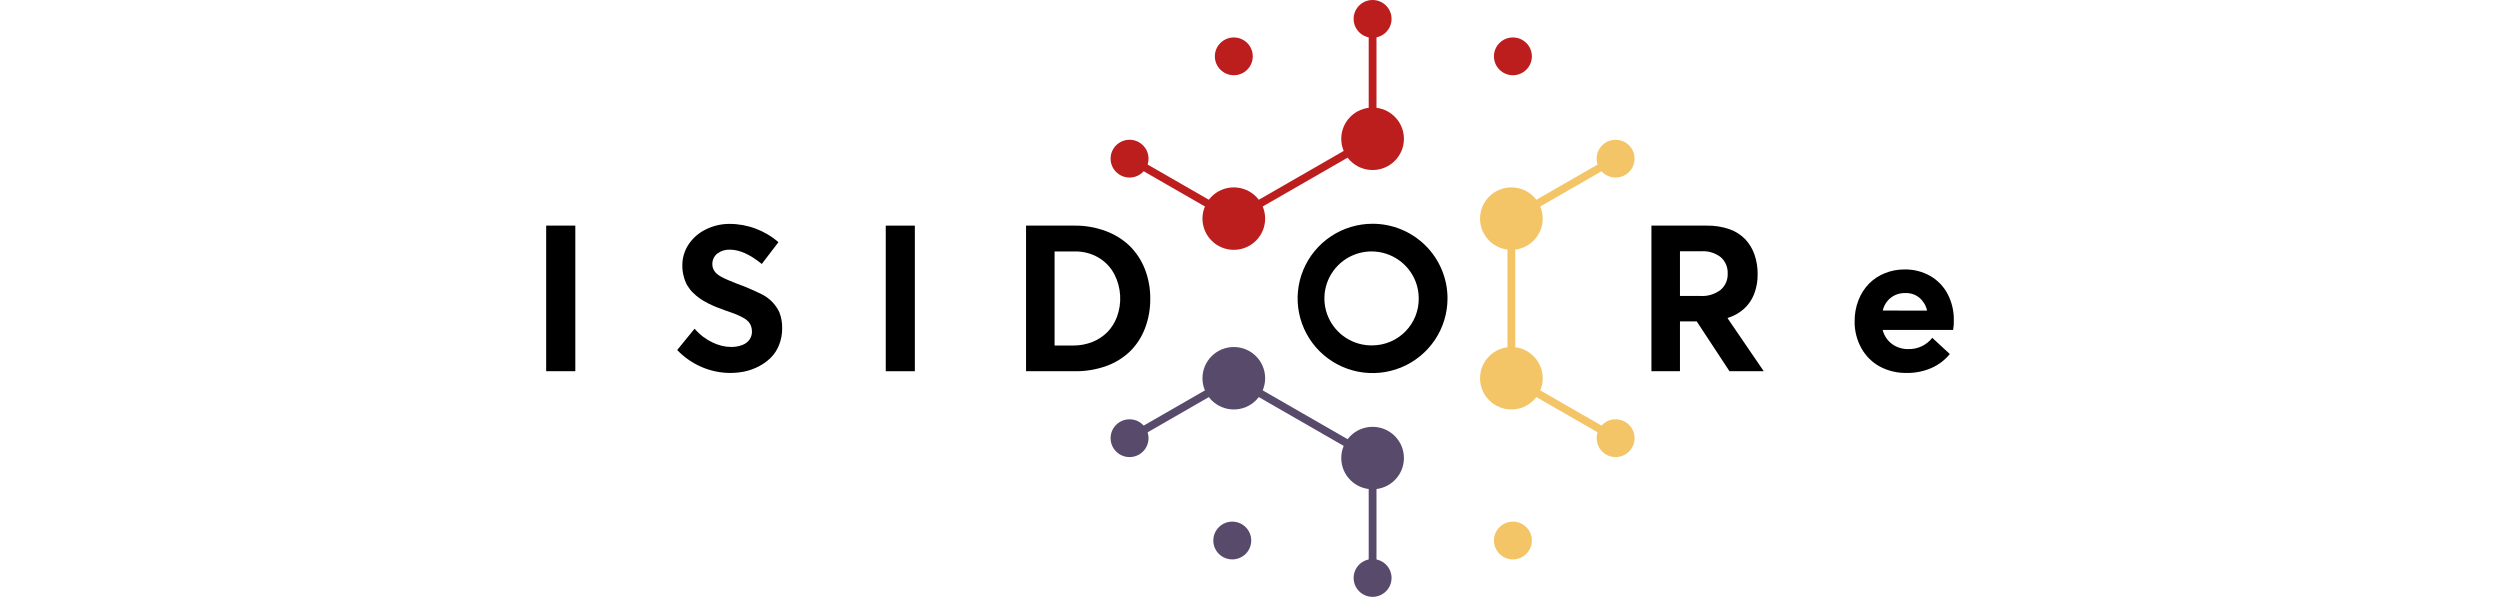
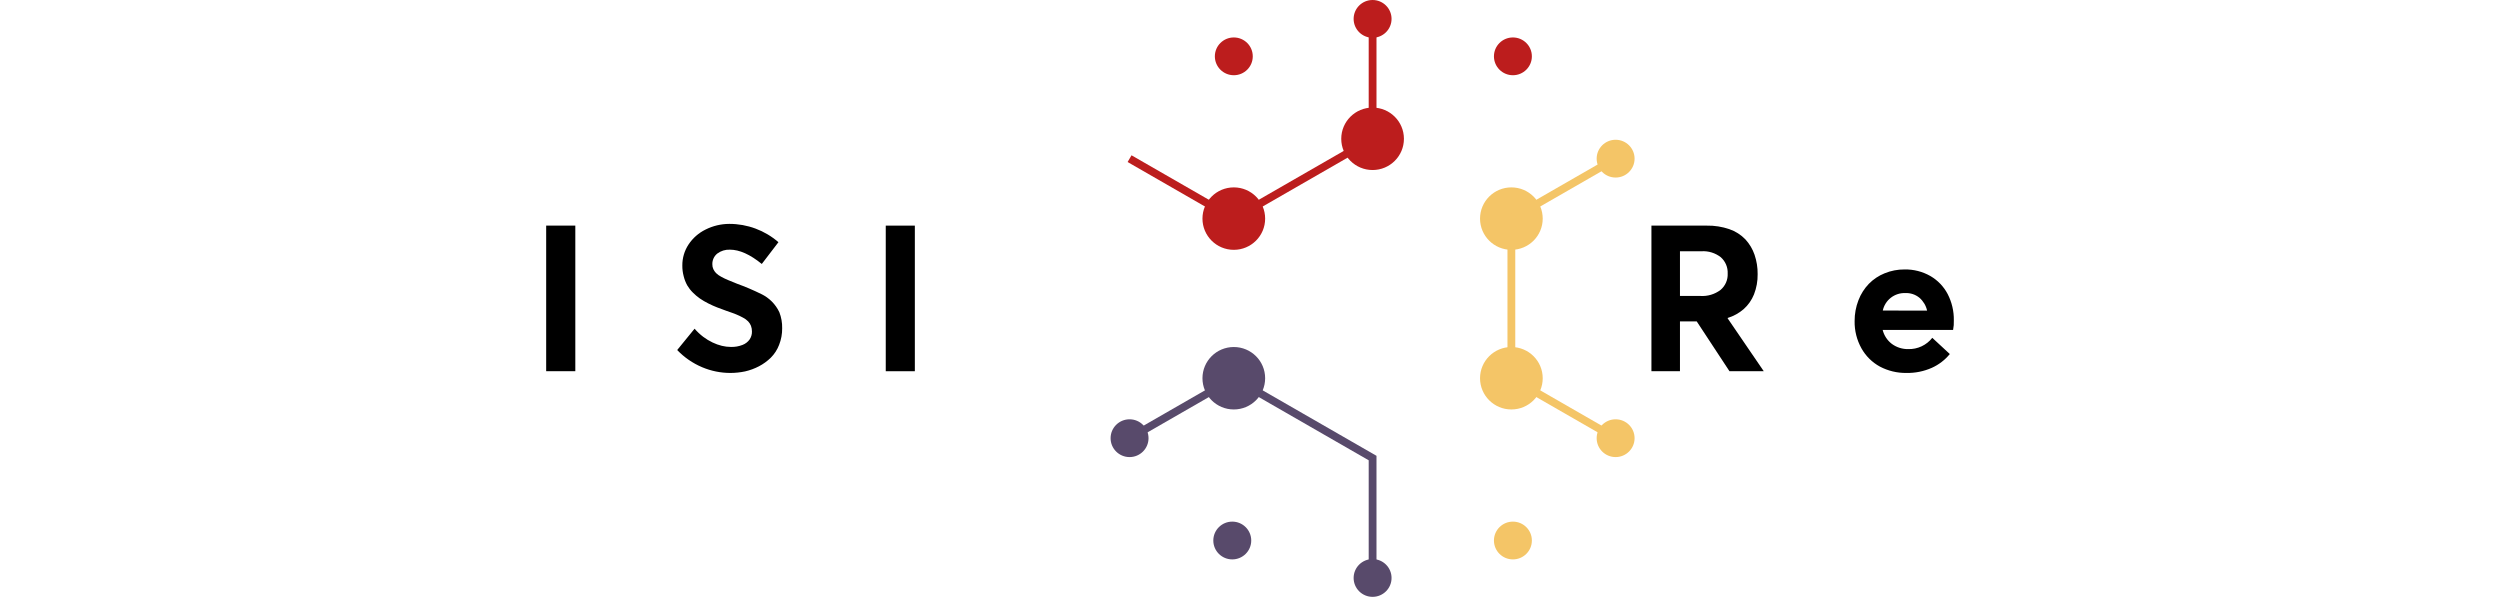
<svg xmlns="http://www.w3.org/2000/svg" width="222px" viewBox="0 0 125 53" fill="none">
  <g clip-path="url(#clip0_839_4421)">
    <path d="M0 20.035V32.965H2.588V20.035H0Z" fill="black" />
    <path d="M20.708 27.732C20.375 27.019 19.804 26.445 19.092 26.106C18.393 25.762 17.676 25.457 16.943 25.192C16.603 25.06 16.334 24.951 16.136 24.863C15.931 24.777 15.731 24.681 15.537 24.573C15.371 24.488 15.22 24.379 15.086 24.25C14.986 24.147 14.905 24.029 14.844 23.899C14.783 23.764 14.753 23.616 14.756 23.467C14.751 23.285 14.788 23.105 14.864 22.939C14.94 22.774 15.054 22.629 15.196 22.515C15.518 22.274 15.915 22.153 16.317 22.17C17.163 22.17 18.107 22.593 19.147 23.44L20.625 21.507C19.415 20.455 17.863 19.877 16.256 19.881C15.525 19.884 14.804 20.056 14.152 20.385C13.538 20.686 13.016 21.145 12.64 21.715C12.275 22.269 12.084 22.919 12.091 23.582C12.088 23.904 12.129 24.224 12.212 24.535C12.28 24.811 12.384 25.078 12.519 25.328C12.658 25.564 12.826 25.781 13.02 25.974C13.211 26.167 13.419 26.343 13.64 26.5C13.877 26.663 14.125 26.809 14.383 26.938C14.668 27.08 14.932 27.201 15.174 27.294C15.421 27.392 15.701 27.496 16.015 27.606C16.366 27.726 16.647 27.825 16.861 27.912C17.074 27.999 17.281 28.097 17.482 28.208C17.651 28.294 17.805 28.407 17.938 28.542C18.044 28.655 18.128 28.787 18.186 28.93C18.245 29.094 18.275 29.266 18.273 29.44C18.279 29.691 18.206 29.937 18.065 30.146C17.908 30.364 17.69 30.532 17.438 30.628C17.11 30.757 16.758 30.818 16.405 30.808C16.135 30.807 15.865 30.774 15.603 30.71C15.318 30.641 15.042 30.541 14.778 30.414C14.485 30.275 14.207 30.106 13.948 29.911C13.667 29.697 13.409 29.455 13.179 29.188L11.635 31.082C12.26 31.737 13.014 32.257 13.85 32.609C14.644 32.945 15.498 33.118 16.361 33.118C16.797 33.117 17.232 33.071 17.658 32.982C18.088 32.884 18.504 32.731 18.895 32.527C19.282 32.325 19.638 32.067 19.95 31.761C20.27 31.44 20.519 31.056 20.681 30.633C20.87 30.158 20.963 29.65 20.956 29.139C20.966 28.658 20.882 28.18 20.708 27.732V27.732Z" fill="black" />
    <path d="M30.155 20.035V32.965H32.738V20.035H30.155Z" fill="black">
    </path>
-     <path d="M53.165 23.894C52.864 23.124 52.406 22.425 51.819 21.841C51.207 21.258 50.481 20.807 49.686 20.517C48.797 20.186 47.854 20.023 46.906 20.035H42.613V32.965H46.961C47.916 32.977 48.865 32.817 49.763 32.494C50.553 32.209 51.272 31.759 51.874 31.175C52.449 30.596 52.895 29.902 53.182 29.138C53.496 28.302 53.653 27.415 53.643 26.522C53.652 25.624 53.49 24.732 53.165 23.894V23.894ZM50.676 28.164C50.489 28.657 50.205 29.108 49.84 29.489C49.461 29.867 49.008 30.165 48.51 30.365C47.966 30.579 47.386 30.686 46.801 30.682H45.147V22.328H46.961C47.687 22.319 48.403 22.504 49.032 22.865C49.641 23.221 50.137 23.741 50.461 24.365C50.76 24.949 50.933 25.588 50.97 26.242C51.007 26.896 50.907 27.551 50.676 28.164V28.164Z" fill="black" />
    <path d="M104.918 28.273V28.235C105.443 28.074 105.928 27.806 106.342 27.447C106.742 27.088 107.054 26.642 107.254 26.144C107.478 25.57 107.589 24.959 107.578 24.343C107.585 23.757 107.492 23.174 107.303 22.619C107.13 22.116 106.855 21.654 106.495 21.261C106.101 20.849 105.613 20.538 105.072 20.352C104.424 20.129 103.741 20.022 103.055 20.035H98.147V32.965H100.681V28.542H102.17L105.078 32.965H108.122L104.918 28.273ZM102.484 26.281H100.681V22.312H102.588C103.208 22.272 103.82 22.461 104.308 22.843C104.512 23.024 104.672 23.249 104.778 23.5C104.883 23.751 104.931 24.022 104.918 24.294C104.931 24.568 104.88 24.84 104.771 25.092C104.661 25.343 104.495 25.566 104.286 25.744C103.77 26.134 103.13 26.325 102.484 26.281V26.281Z" fill="black" />
    <path d="M125 28.443C125.013 27.635 124.826 26.836 124.456 26.117C124.104 25.445 123.569 24.887 122.911 24.507C122.214 24.111 121.422 23.911 120.62 23.927C120.017 23.923 119.419 24.038 118.861 24.266C118.332 24.478 117.853 24.797 117.454 25.203C117.052 25.622 116.738 26.117 116.531 26.659C116.301 27.251 116.186 27.88 116.19 28.515C116.175 29.358 116.384 30.191 116.795 30.929C117.177 31.615 117.747 32.179 118.438 32.555C119.161 32.935 119.967 33.129 120.785 33.118C121.566 33.134 122.341 32.977 123.054 32.659C123.672 32.38 124.216 31.962 124.643 31.438L123.087 29.998C122.835 30.32 122.511 30.578 122.141 30.752C121.77 30.926 121.364 31.011 120.955 31C120.432 31.01 119.92 30.848 119.499 30.54C119.092 30.231 118.803 29.792 118.68 29.297H124.934C124.99 29.016 125.012 28.73 125 28.443V28.443ZM118.691 27.578C118.788 27.126 119.042 26.721 119.409 26.437C119.776 26.153 120.232 26.006 120.697 26.024C121.15 26.005 121.594 26.153 121.944 26.44C122.288 26.737 122.527 27.136 122.626 27.579L118.691 27.578Z" fill="black" />
-     <path d="M73.384 19.87C72.067 19.87 70.781 20.259 69.686 20.988C68.592 21.716 67.739 22.752 67.235 23.963C66.731 25.174 66.6 26.507 66.856 27.793C67.113 29.079 67.747 30.26 68.678 31.188C69.609 32.115 70.794 32.746 72.085 33.002C73.376 33.258 74.715 33.126 75.931 32.625C77.147 32.123 78.186 31.273 78.918 30.183C79.649 29.093 80.039 27.811 80.039 26.5C80.04 25.629 79.868 24.767 79.533 23.962C79.199 23.158 78.709 22.427 78.091 21.811C77.472 21.196 76.739 20.707 75.931 20.374C75.124 20.041 74.258 19.87 73.384 19.87ZM73.384 30.671C72.552 30.689 71.733 30.459 71.033 30.012C70.332 29.564 69.782 28.918 69.451 28.158C69.12 27.397 69.025 26.555 69.176 25.74C69.328 24.925 69.72 24.173 70.302 23.581C70.884 22.988 71.63 22.582 72.445 22.414C73.26 22.246 74.107 22.323 74.877 22.637C75.648 22.95 76.307 23.485 76.772 24.173C77.236 24.861 77.484 25.671 77.484 26.5C77.49 27.042 77.388 27.58 77.185 28.083C76.982 28.586 76.682 29.044 76.301 29.432C75.921 29.819 75.467 30.128 74.966 30.341C74.466 30.553 73.928 30.666 73.384 30.671V30.671Z" fill="black" />
    <path d="M73.386 15.098C74.923 15.098 76.169 13.857 76.169 12.325C76.169 10.794 74.923 9.553 73.386 9.553C71.849 9.553 70.603 10.794 70.603 12.325C70.603 13.857 71.849 15.098 73.386 15.098Z" fill="#BC1D1D" />
    <path d="M94.967 40.589C95.897 40.589 96.651 39.838 96.651 38.911C96.651 37.985 95.897 37.234 94.967 37.234C94.037 37.234 93.283 37.985 93.283 38.911C93.283 39.838 94.037 40.589 94.967 40.589Z" fill="#F4C567" />
    <path d="M51.805 40.589C52.735 40.589 53.489 39.838 53.489 38.911C53.489 37.985 52.735 37.234 51.805 37.234C50.875 37.234 50.121 37.985 50.121 38.911C50.121 39.838 50.875 40.589 51.805 40.589Z" fill="#584A6B" />
    <path d="M94.967 15.766C95.897 15.766 96.651 15.015 96.651 14.089C96.651 13.162 95.897 12.411 94.967 12.411C94.037 12.411 93.283 13.162 93.283 14.089C93.283 15.015 94.037 15.766 94.967 15.766Z" fill="#F4C567" />
    <path d="M61.063 6.68C61.993 6.68 62.746 5.929 62.746 5.003C62.746 4.077 61.993 3.326 61.063 3.326C60.133 3.326 59.379 4.077 59.379 5.003C59.379 5.929 60.133 6.68 61.063 6.68Z" fill="#BC1D1D" />
-     <path d="M51.805 15.766C52.735 15.766 53.489 15.015 53.489 14.089C53.489 13.162 52.735 12.411 51.805 12.411C50.875 12.411 50.121 13.162 50.121 14.089C50.121 15.015 50.875 15.766 51.805 15.766Z" fill="#BC1D1D" />
    <path d="M60.926 49.675C61.856 49.675 62.61 48.924 62.61 47.997C62.61 47.071 61.856 46.32 60.926 46.32C59.996 46.32 59.242 47.071 59.242 47.997C59.242 48.924 59.996 49.675 60.926 49.675Z" fill="#584A6B" />
    <path d="M85.846 49.675C86.776 49.675 87.53 48.924 87.53 47.997C87.53 47.071 86.776 46.32 85.846 46.32C84.916 46.32 84.162 47.071 84.162 47.997C84.162 48.924 84.916 49.675 85.846 49.675Z" fill="#F4C567" />
    <path d="M73.386 53C74.316 53 75.07 52.249 75.07 51.323C75.07 50.396 74.316 49.645 73.386 49.645C72.456 49.645 71.702 50.396 71.702 51.323C71.702 52.249 72.456 53 73.386 53Z" fill="#584A6B" />
    <path d="M73.386 3.354C74.316 3.354 75.07 2.603 75.07 1.677C75.07 0.751 74.316 0 73.386 0C72.456 0 71.702 0.751 71.702 1.677C71.702 2.603 72.456 3.354 73.386 3.354Z" fill="#BC1D1D" />
    <path d="M85.846 6.68C86.776 6.68 87.53 5.929 87.53 5.003C87.53 4.077 86.776 3.326 85.846 3.326C84.916 3.326 84.162 4.077 84.162 5.003C84.162 5.929 84.916 6.68 85.846 6.68Z" fill="#BC1D1D" />
    <path d="M61.062 22.185C62.599 22.185 63.845 20.944 63.845 19.413C63.845 17.882 62.599 16.64 61.062 16.64C59.525 16.64 58.279 17.882 58.279 19.413C58.279 20.944 59.525 22.185 61.062 22.185Z" fill="#BC1D1D" />
    <path d="M61.062 36.36C62.599 36.36 63.845 35.118 63.845 33.587C63.845 32.056 62.599 30.815 61.062 30.815C59.525 30.815 58.279 32.056 58.279 33.587C58.279 35.118 59.525 36.36 61.062 36.36Z" fill="#584A6B" />
-     <path d="M73.386 43.447C74.923 43.447 76.169 42.206 76.169 40.675C76.169 39.144 74.923 37.902 73.386 37.902C71.849 37.902 70.603 39.144 70.603 40.675C70.603 42.206 71.849 43.447 73.386 43.447Z" fill="#584A6B" />
    <path d="M85.71 36.36C87.247 36.36 88.493 35.118 88.493 33.587C88.493 32.056 87.247 30.815 85.71 30.815C84.173 30.815 82.927 32.056 82.927 33.587C82.927 35.118 84.173 36.36 85.71 36.36Z" fill="#F4C567" />
    <path d="M85.71 22.185C87.247 22.185 88.493 20.944 88.493 19.413C88.493 17.882 87.247 16.64 85.71 16.64C84.173 16.64 82.927 17.882 82.927 19.413C82.927 20.944 84.173 22.185 85.71 22.185Z" fill="#F4C567" />
    <path d="M61.063 19.811L51.632 14.388L51.979 13.79L61.063 19.014L73.04 12.126V1.677H73.732V12.524L73.559 12.624L61.063 19.811Z" fill="#BC1D1D" />
    <path d="M73.732 51.323H73.04V40.874L61.063 33.986L51.979 39.211L51.632 38.613L61.063 33.189L73.732 40.476V51.323Z" fill="#584A6B" />
    <path d="M94.794 39.21L85.363 33.786V19.213L94.795 13.79L95.14 14.388L86.056 19.611V33.388L95.141 38.613L94.794 39.21Z" fill="#F4C567" />
  </g>
  <defs>
    <clipPath id="clip0_839_4421">
      <rect width="125" height="53" fill="white" />
    </clipPath>
  </defs>
</svg>